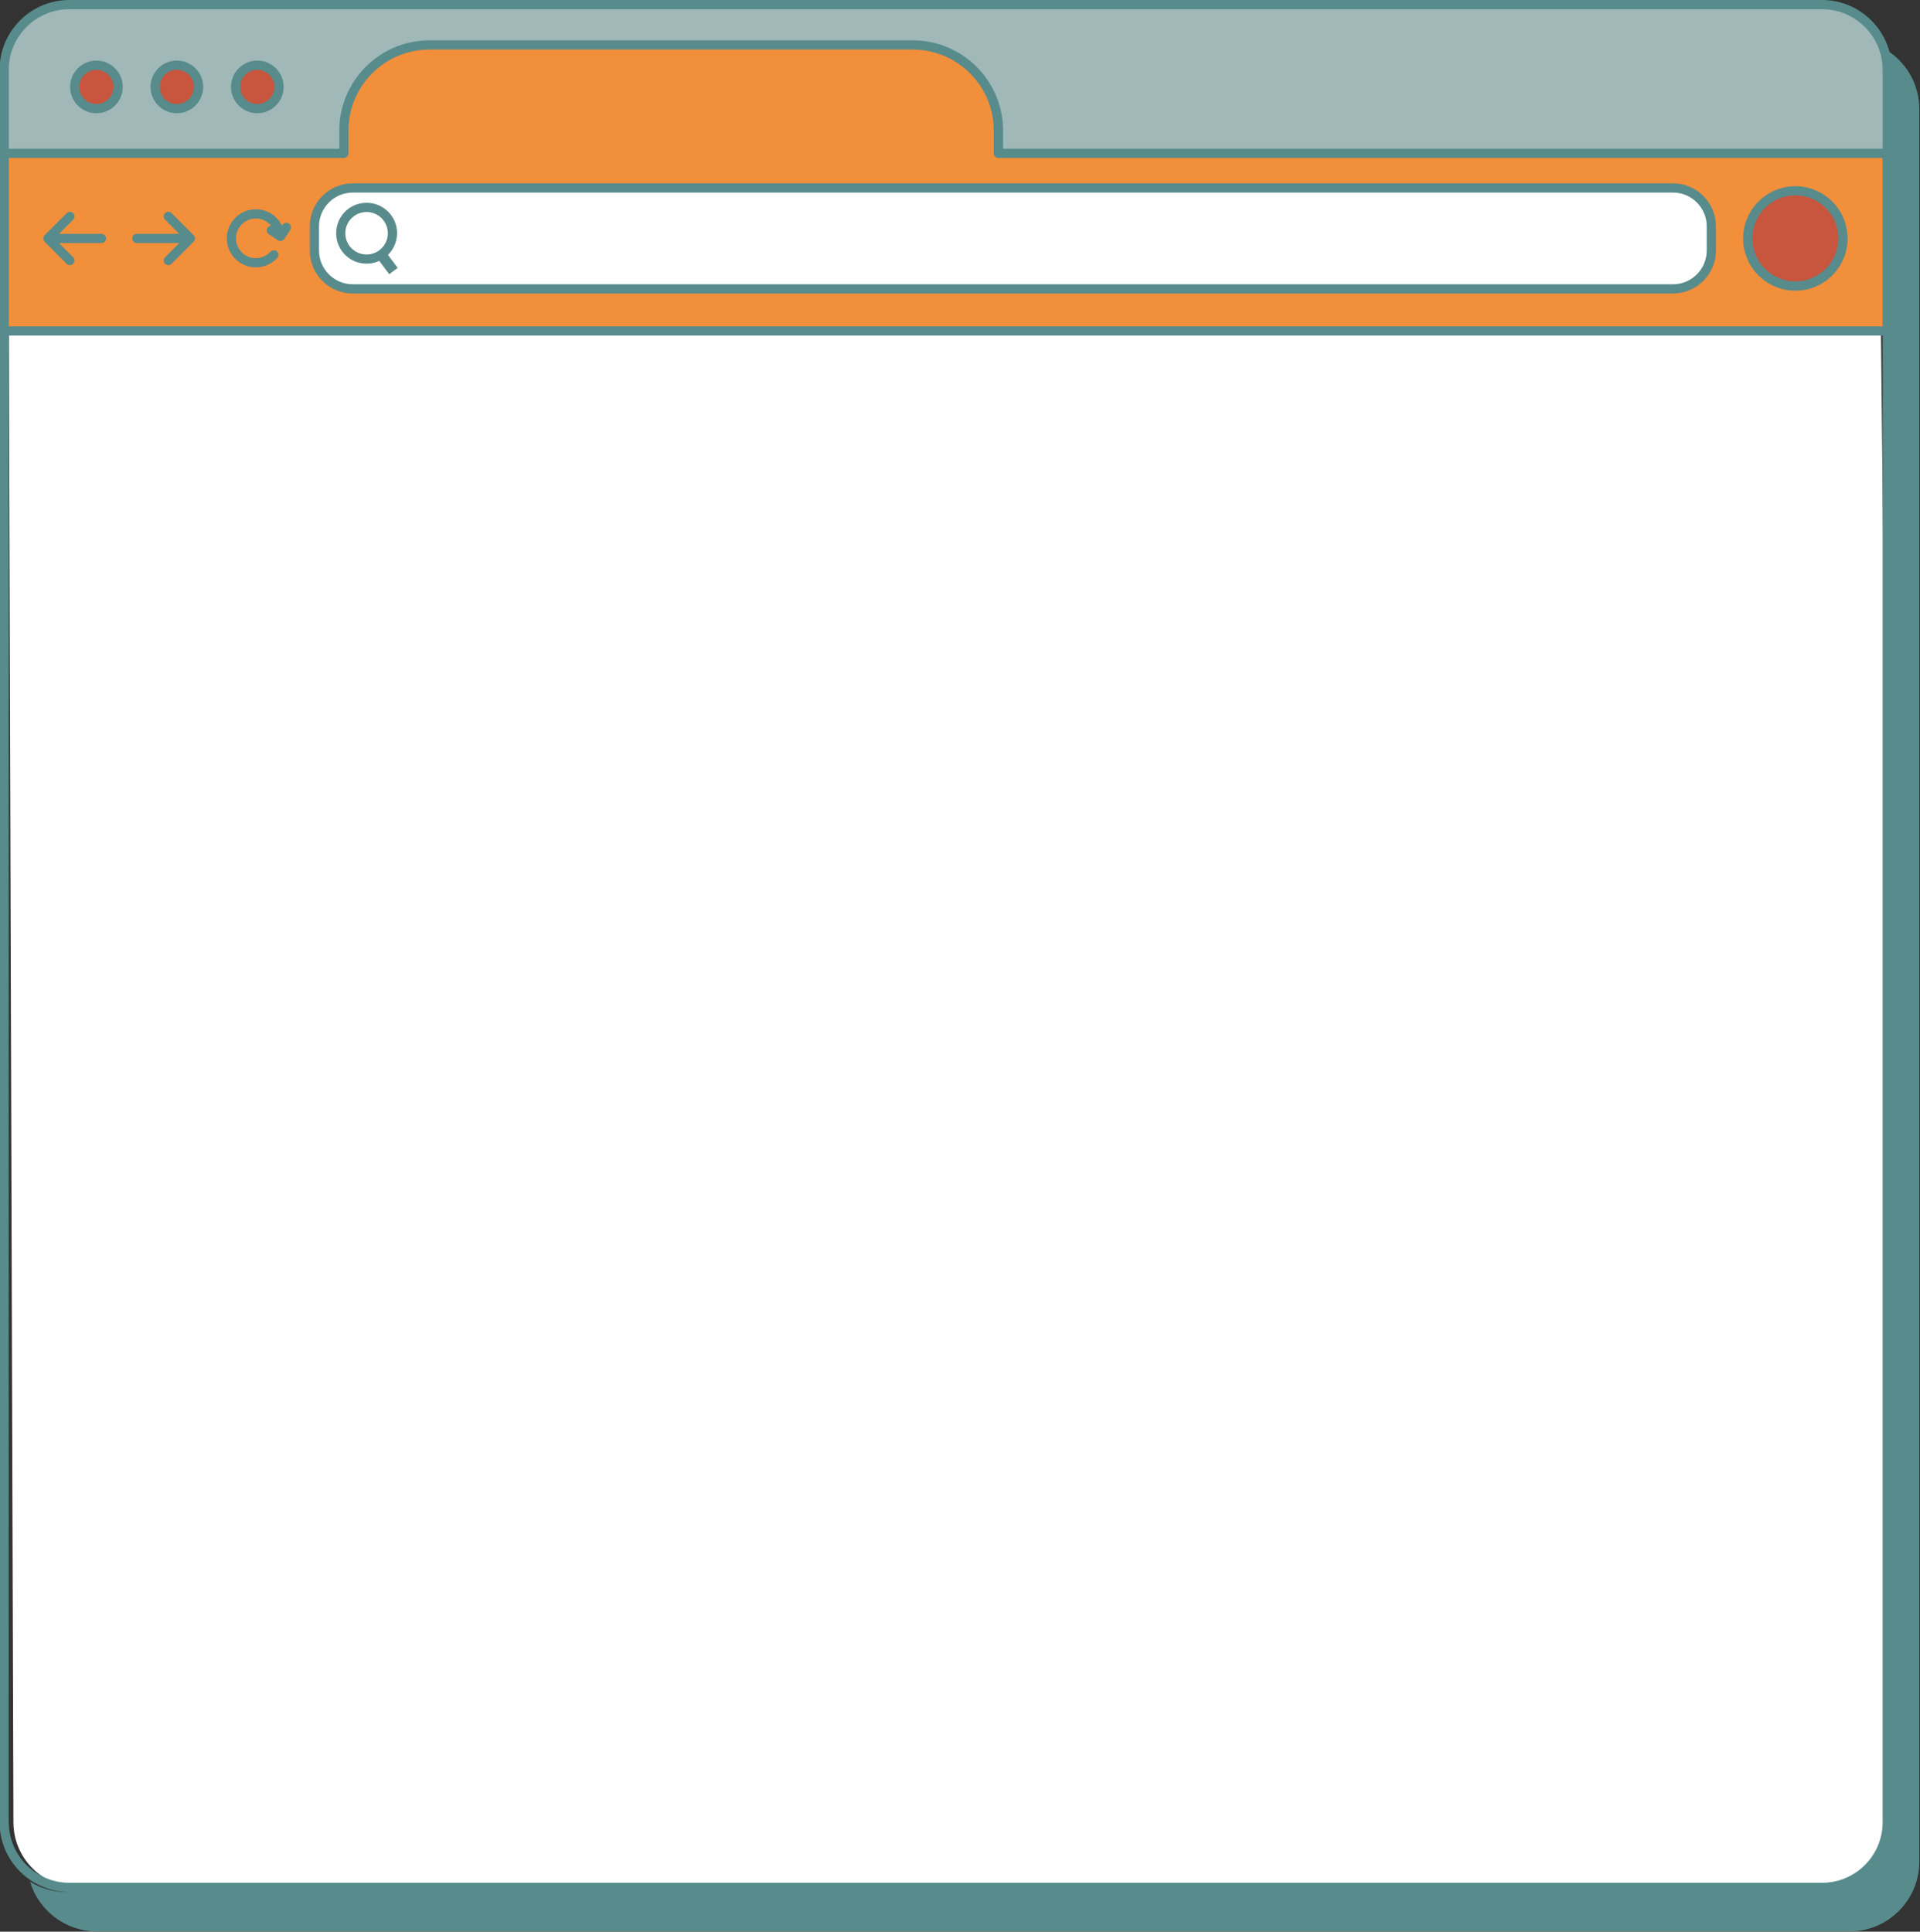
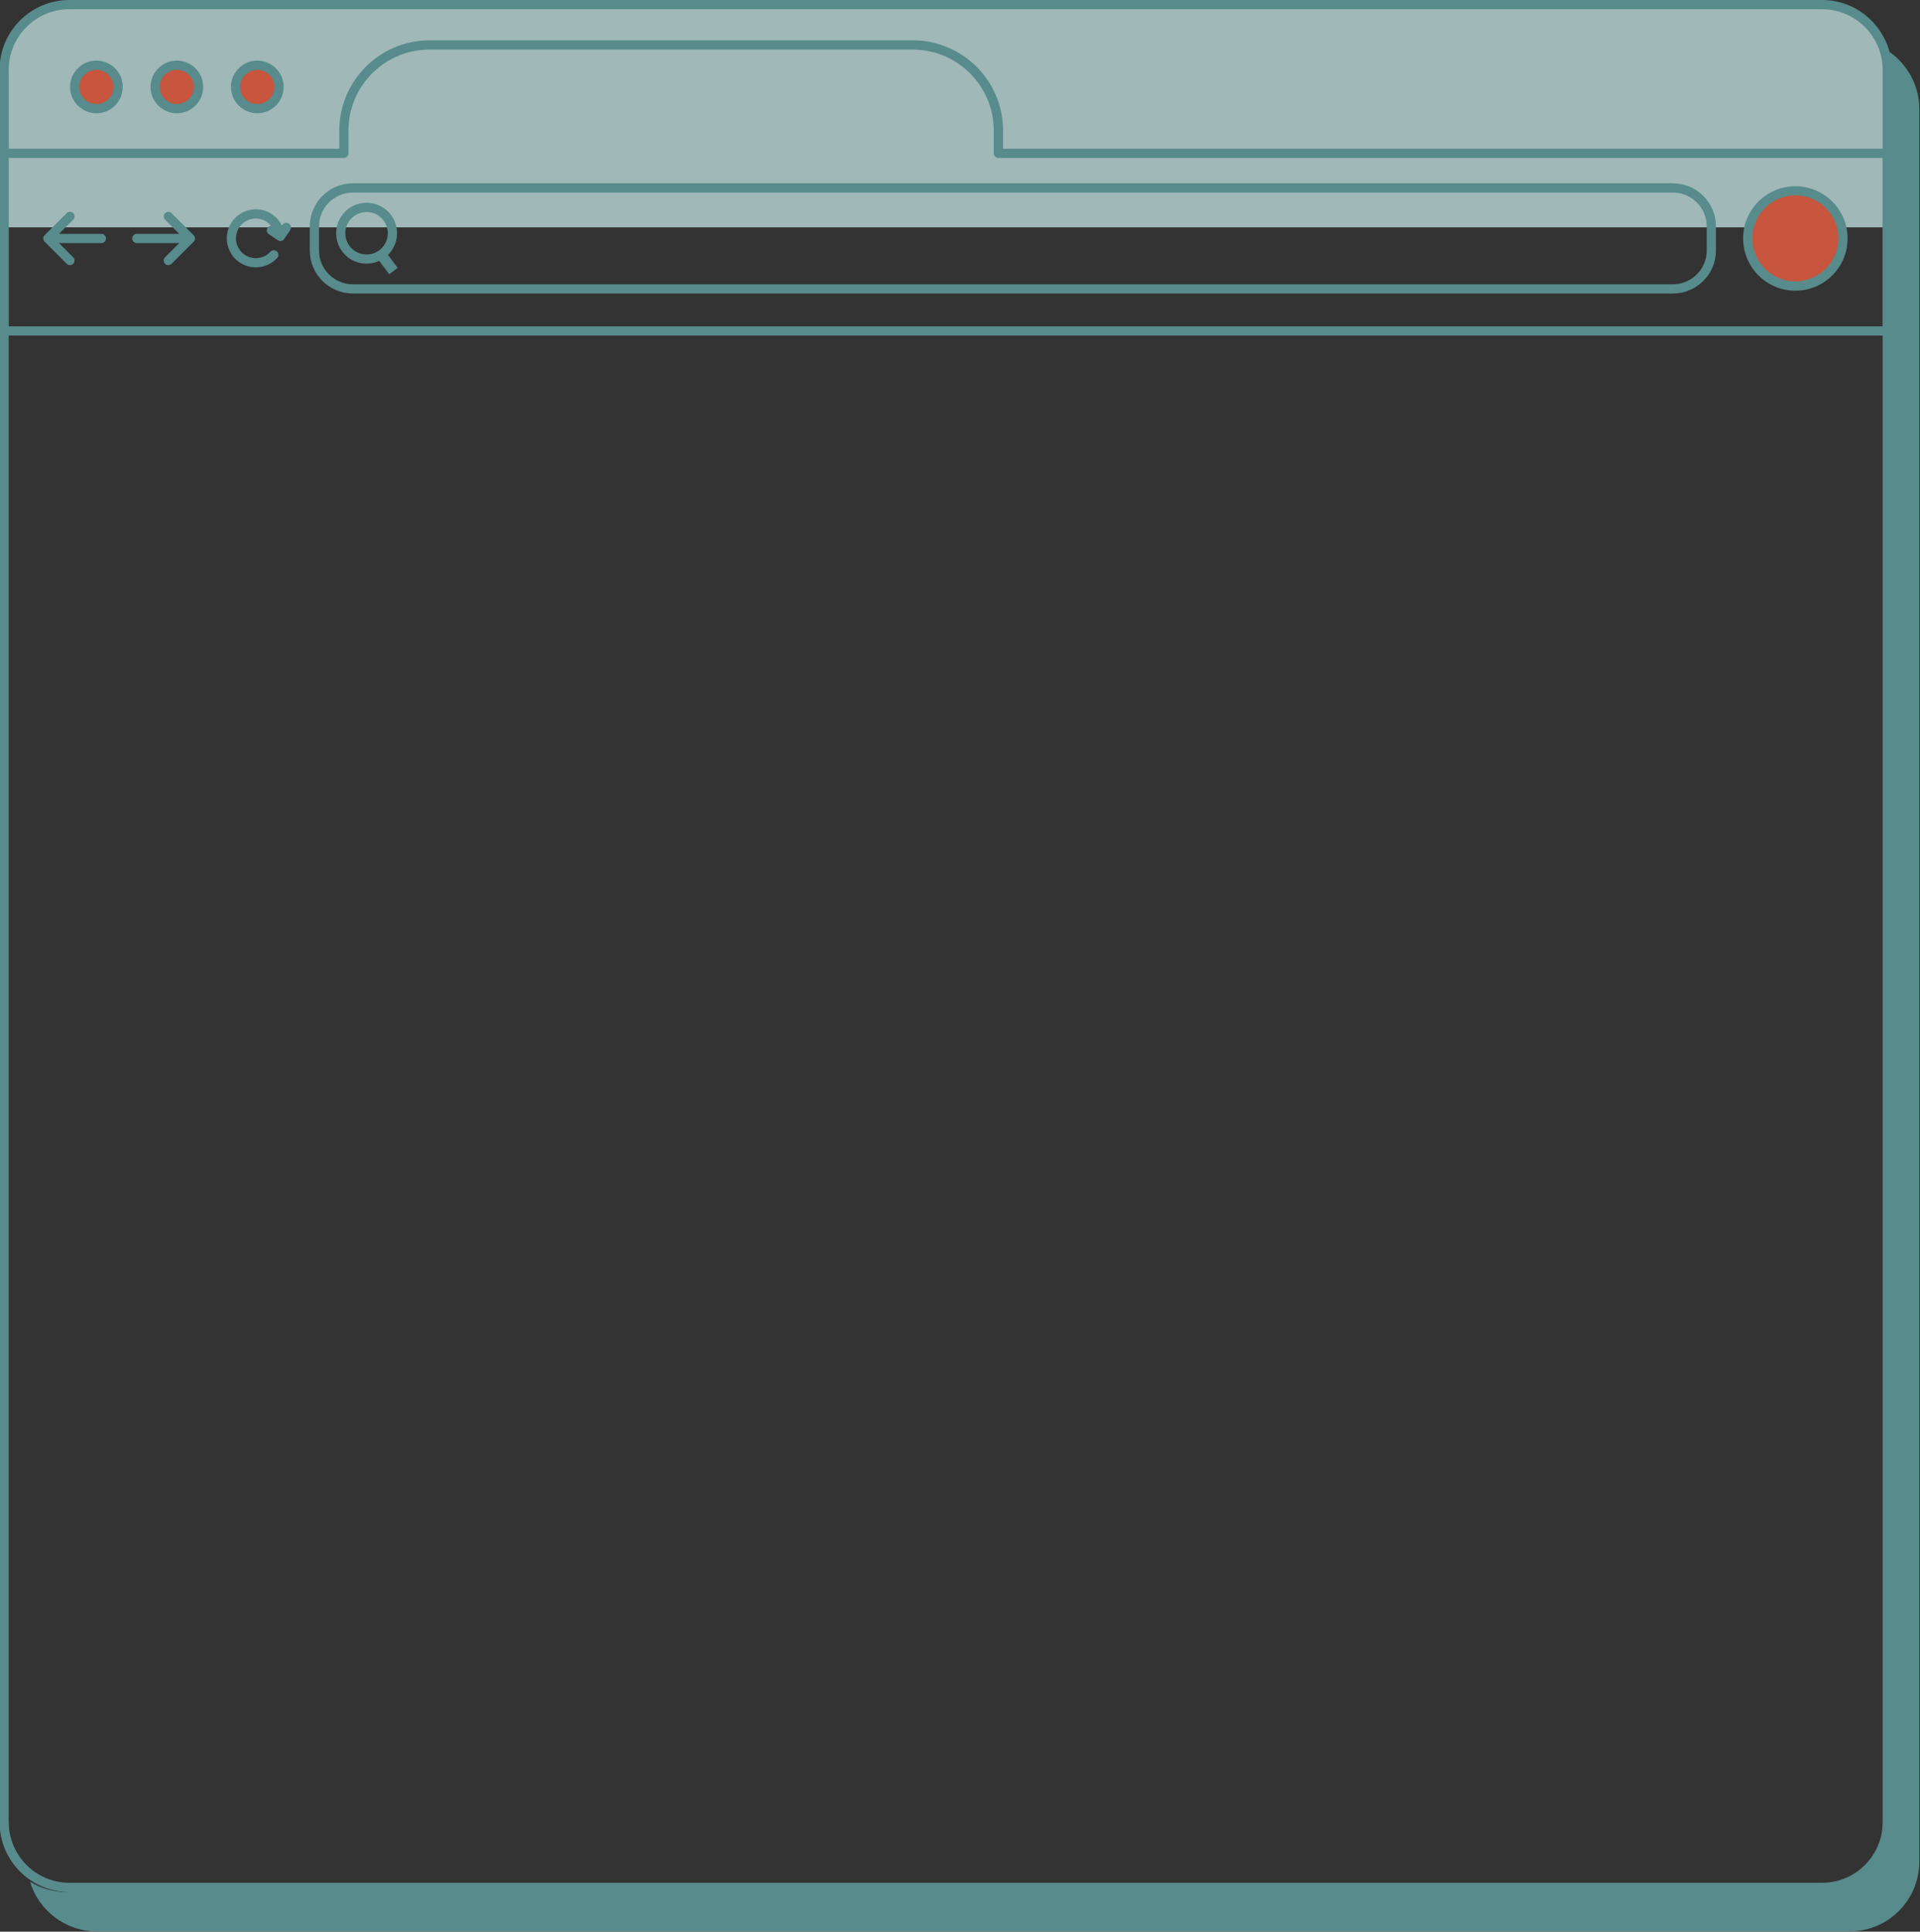
<svg xmlns="http://www.w3.org/2000/svg" fill="#000000" height="226" preserveAspectRatio="xMidYMid meet" version="1" viewBox="28.3 45.9 224.6 226.0" width="224.6" zoomAndPan="magnify">
  <rect x="28.3" y="45.9" width="224.6" height="226.0" fill="#333333" stroke="none" />
  <g id="change1_1">
    <path d="M28.79,72.5v-18.45c0-4.21,3.41-7.62,7.62-7.62H241.45c4.21,0,7.62,3.41,7.62,7.62v18.45H28.79Z" fill="#a0b8b8" />
  </g>
  <g id="change2_1">
-     <path d="M28.79,84.62v-20.78h39.74v-2.66c0-5.53,4.48-10.02,10.02-10.02h56.53c5.53,0,10.02,4.48,10.02,10.02v2.66h103.97v20.78H28.79Z" fill="#f28f3b" />
-   </g>
+     </g>
  <g id="change3_1">
-     <path d="M248.34,85.16l1.8,173.94c0,4.21-3.41,7.62-7.62,7.62H37.49c-4.21,0-7.62-3.41-7.62-7.62l-.54-173.94H248.34Zm-178.77-5.45H224c2.48,0,4.49-2.01,4.49-4.49v-2.83c0-2.48-2.01-4.49-4.49-4.49H69.57c-2.48,0-4.49,2.01-4.49,4.49v2.83c0,2.48,2.01,4.49,4.49,4.49Z" fill="#ffffff" />
-   </g>
+     </g>
  <g id="change4_1">
    <path d="M232.76,73.8c0-3.07,2.49-5.57,5.57-5.57s5.57,2.49,5.57,5.57-2.49,5.57-5.57,5.57-5.57-2.49-5.57-5.57ZM39.59,58.61c1.4,0,2.54-1.14,2.54-2.54s-1.14-2.54-2.54-2.54-2.54,1.14-2.54,2.54,1.14,2.54,2.54,2.54Zm9.41,0c1.4,0,2.54-1.14,2.54-2.54s-1.14-2.54-2.54-2.54-2.54,1.14-2.54,2.54,1.14,2.54,2.54,2.54Zm9.41,0c1.4,0,2.54-1.14,2.54-2.54s-1.14-2.54-2.54-2.54-2.54,1.14-2.54,2.54,1.14,2.54,2.54,2.54Z" fill="#c8553d" />
  </g>
  <g id="change5_1">
    <path d="M238.32,67.69c-3.37,0-6.11,2.74-6.11,6.11s2.74,6.11,6.11,6.11,6.11-2.74,6.11-6.11-2.74-6.11-6.11-6.11Zm0,11.13c-2.77,0-5.03-2.26-5.03-5.03s2.26-5.03,5.03-5.03,5.03,2.26,5.03,5.03-2.26,5.03-5.03,5.03Zm-14.32-11.47H69.57c-2.78,0-5.03,2.26-5.03,5.03v2.83c0,2.78,2.26,5.03,5.03,5.03H224c2.78,0,5.03-2.26,5.03-5.03v-2.83c0-2.78-2.26-5.03-5.03-5.03Zm3.95,7.86c0,2.18-1.77,3.95-3.95,3.95H69.57c-2.18,0-3.95-1.77-3.95-3.95v-2.83c0-2.18,1.77-3.95,3.95-3.95H224c2.18,0,3.95,1.77,3.95,3.95v2.83Zm-187.25-1.41c0,.3-.24,.54-.54,.54h-4.96l1.66,1.66c.21,.21,.21,.55,0,.76-.11,.11-.24,.16-.38,.16s-.28-.05-.38-.16l-2.58-2.58c-.21-.21-.21-.55,0-.76l2.58-2.58c.21-.21,.55-.21,.76,0,.21,.21,.21,.55,0,.76l-1.66,1.66h4.96c.3,0,.54,.24,.54,.54Zm10.25-.38c.21,.21,.21,.55,0,.76l-2.58,2.58c-.11,.11-.24,.16-.38,.16s-.28-.05-.38-.16c-.21-.21-.21-.55,0-.76l1.66-1.66h-4.96c-.3,0-.54-.24-.54-.54s.24-.54,.54-.54h4.96l-1.66-1.66c-.21-.21-.21-.55,0-.76,.21-.21,.55-.21,.76,0l2.58,2.58Zm11.3-.59l-.71,1.04c-.1,.15-.27,.23-.45,.23-.08,0-.17-.03-.25-.07-.01,0-.02,0-.03-.02,0,0-.02,0-.03-.01l-1.04-.71c-.25-.17-.31-.5-.14-.75,.1-.14,.25-.22,.41-.23-.26-.31-.6-.56-1-.71-1.2-.43-2.54,.2-2.97,1.41-.21,.58-.18,1.21,.09,1.77,.27,.56,.73,.98,1.32,1.19,.88,.31,1.86,.07,2.49-.62,.2-.22,.54-.23,.76-.03,.22,.2,.23,.54,.03,.76-.66,.72-1.57,1.1-2.5,1.1-.38,0-.77-.06-1.14-.2-.86-.3-1.54-.92-1.93-1.74-.39-.82-.44-1.74-.13-2.6,.63-1.77,2.58-2.69,4.34-2.06,.86,.3,1.53,.94,1.91,1.73l.07-.11c.17-.25,.5-.31,.75-.14,.25,.17,.31,.5,.14,.75Zm-22.67-19.84c-1.7,0-3.08,1.38-3.08,3.08s1.38,3.08,3.08,3.08,3.08-1.38,3.08-3.08-1.38-3.08-3.08-3.08Zm0,5.08c-1.1,0-2-.9-2-2s.9-2,2-2,2,.9,2,2-.9,2-2,2Zm9.41-5.08c-1.7,0-3.08,1.38-3.08,3.08s1.38,3.08,3.08,3.08,3.08-1.38,3.08-3.08-1.38-3.08-3.08-3.08Zm0,5.08c-1.1,0-2-.9-2-2s.9-2,2-2,2,.9,2,2-.9,2-2,2Zm9.41-5.08c-1.7,0-3.08,1.38-3.08,3.08s1.38,3.08,3.08,3.08,3.08-1.38,3.08-3.08-1.38-3.08-3.08-3.08Zm0,5.08c-1.1,0-2-.9-2-2s.9-2,2-2,2,.9,2,2-.9,2-2,2Zm16.31,15.62c.14-.94-.1-1.88-.67-2.64-1.18-1.57-3.41-1.89-4.99-.72-1.57,1.18-1.89,3.42-.72,4.99,.57,.76,1.4,1.26,2.35,1.39,.5,.07,1.01,.04,1.48-.1,.17-.05,.34-.11,.5-.19l1.17,1.56,.99-.74-1.14-1.52c.56-.54,.92-1.25,1.03-2.04Zm-1.07-.15c-.09,.66-.44,1.24-.97,1.64-.53,.4-1.19,.56-1.84,.47-.66-.09-1.24-.44-1.64-.97-.82-1.1-.6-2.66,.5-3.48,.25-.19,.52-.32,.81-.4,.96-.27,2.04,.05,2.67,.9,.4,.53,.56,1.19,.47,1.84Zm175.7-21.55c-.92-3.5-4.11-6.09-7.89-6.09H36.41c-4.5,0-8.16,3.66-8.16,8.16v205.04c0,4.5,3.66,8.16,8.16,8.16h-.33c-1.56,0-3.03-.44-4.27-1.21,1.01,3.36,4.13,5.82,7.82,5.82H244.66c4.5,0,8.16-3.66,8.16-8.16V58.66c0-2.76-1.38-5.2-3.48-6.68Zm-220.02,2.07c0-3.9,3.18-7.08,7.08-7.08H241.45c3.9,0,7.08,3.18,7.08,7.08v9.24h-102.89v-2.12c0-5.82-4.74-10.56-10.56-10.56h-56.53c-5.82,0-10.56,4.74-10.56,10.56v2.12H29.33v-9.24Zm0,10.32h39.2c.3,0,.54-.24,.54-.54v-2.66c0-5.23,4.25-9.48,9.48-9.48h56.53c5.23,0,9.48,4.25,9.48,9.48v2.66c0,.3,.24,.54,.54,.54h103.43v19.7H29.33v-19.7Zm0,194.72V85.16H248.53v173.94c0,3.9-3.18,7.08-7.08,7.08H36.41c-3.9,0-7.08-3.18-7.08-7.08Z" fill="#588b8b" />
  </g>
</svg>